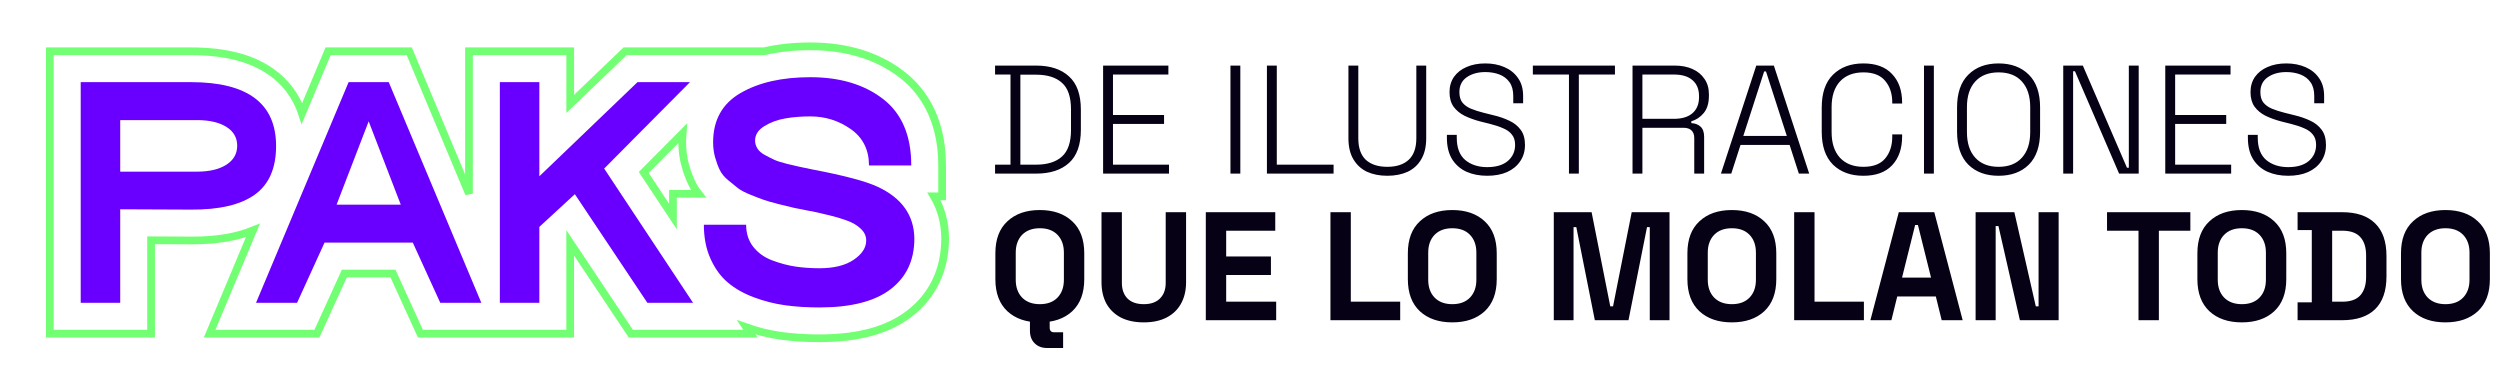
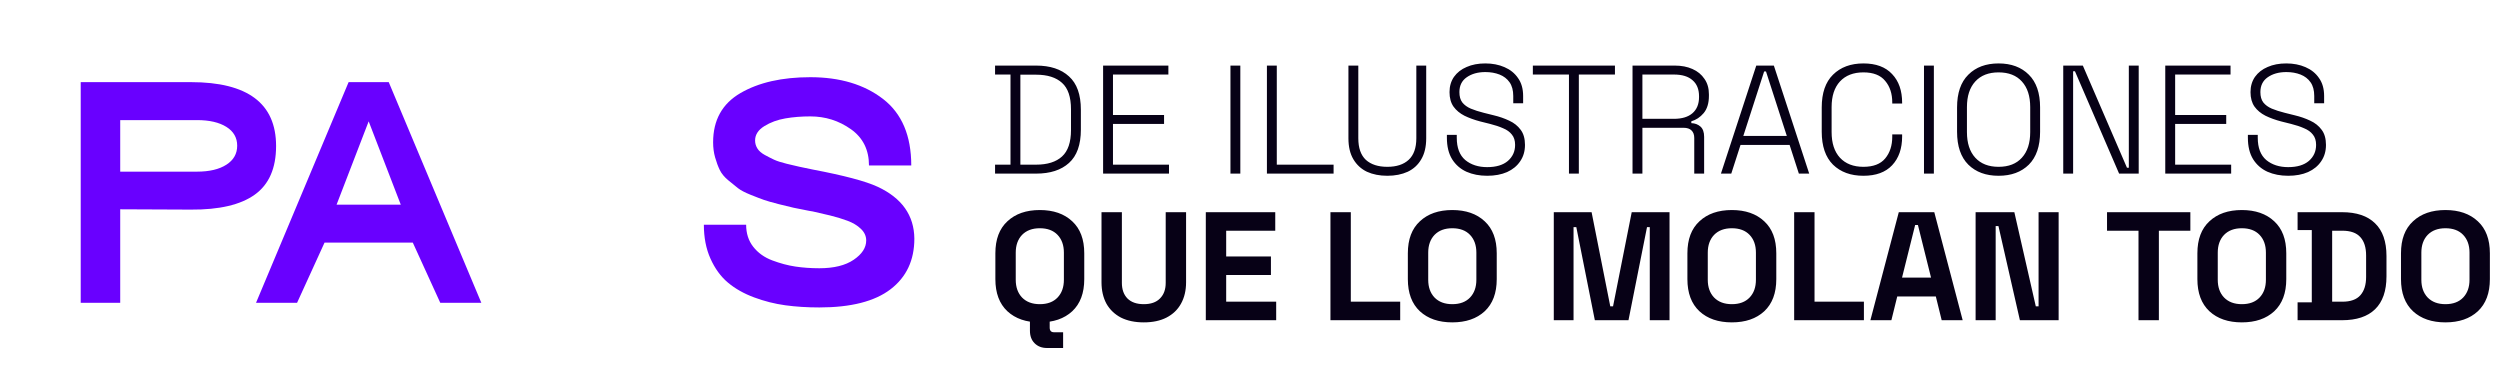
<svg xmlns="http://www.w3.org/2000/svg" width="648" height="95" viewBox="0 0 648 95" fill="none">
  <path d="M257.92 45V42.68H261.92V19.32H257.92V17H268.56C272.213 17 275.053 17.933 277.08 19.8C279.133 21.64 280.16 24.52 280.16 28.44V33.6C280.16 37.52 279.133 40.4 277.08 42.24C275.053 44.08 272.213 45 268.56 45H257.92ZM264.48 42.68H268.56C271.493 42.68 273.733 41.973 275.28 40.56C276.827 39.147 277.6 36.867 277.6 33.72V28.32C277.6 25.147 276.827 22.867 275.28 21.48C273.733 20.067 271.493 19.36 268.56 19.36H264.48V42.68ZM285.924 45V17H302.844V19.32H288.484V29.8H301.724V32.12H288.484V42.68H303.004V45H285.924ZM318.932 45V17H321.492V45H318.932ZM328.385 45V17H330.945V42.68H345.665V45H328.385ZM359.593 45.56C357.593 45.56 355.833 45.213 354.313 44.52C352.819 43.8 351.646 42.72 350.793 41.28C349.939 39.84 349.513 38.027 349.513 35.84V17H352.073V35.84C352.073 38.347 352.726 40.213 354.033 41.44C355.366 42.64 357.219 43.24 359.593 43.24C361.966 43.24 363.806 42.64 365.113 41.44C366.446 40.213 367.113 38.347 367.113 35.84V17H369.673V35.84C369.673 38.027 369.246 39.84 368.393 41.28C367.566 42.72 366.393 43.8 364.873 44.52C363.353 45.213 361.593 45.56 359.593 45.56ZM385.475 45.56C383.475 45.56 381.688 45.213 380.115 44.52C378.542 43.8 377.302 42.72 376.395 41.28C375.488 39.813 375.035 37.96 375.035 35.72V34.96H377.595V35.72C377.595 38.307 378.328 40.227 379.795 41.48C381.288 42.707 383.182 43.32 385.475 43.32C387.795 43.32 389.582 42.787 390.835 41.72C392.088 40.627 392.715 39.24 392.715 37.56C392.715 36.44 392.435 35.547 391.875 34.88C391.342 34.187 390.582 33.64 389.595 33.24C388.635 32.813 387.515 32.44 386.235 32.12L383.675 31.48C382.155 31.08 380.795 30.587 379.595 30C378.395 29.387 377.448 28.6 376.755 27.64C376.062 26.653 375.715 25.4 375.715 23.88C375.715 22.36 376.102 21.04 376.875 19.92C377.675 18.8 378.768 17.947 380.155 17.36C381.542 16.747 383.155 16.44 384.995 16.44C386.835 16.44 388.488 16.76 389.955 17.4C391.448 18.04 392.622 18.987 393.475 20.24C394.355 21.467 394.795 23.013 394.795 24.88V26.76H392.235V24.88C392.235 23.413 391.915 22.227 391.275 21.32C390.635 20.413 389.768 19.747 388.675 19.32C387.582 18.893 386.355 18.68 384.995 18.68C383.048 18.68 381.435 19.133 380.155 20.04C378.902 20.92 378.275 22.2 378.275 23.88C378.275 25 378.528 25.893 379.035 26.56C379.568 27.227 380.302 27.76 381.235 28.16C382.195 28.56 383.315 28.92 384.595 29.24L387.155 29.88C388.622 30.227 389.968 30.693 391.195 31.28C392.422 31.84 393.408 32.627 394.155 33.64C394.902 34.627 395.275 35.933 395.275 37.56C395.275 39.187 394.862 40.6 394.035 41.8C393.235 43 392.102 43.933 390.635 44.6C389.168 45.24 387.448 45.56 385.475 45.56ZM406.675 45V19.32H397.315V17H418.595V19.32H409.235V45H406.675ZM423.151 45V17H434.111C435.844 17 437.364 17.293 438.671 17.88C440.004 18.467 441.044 19.32 441.791 20.44C442.564 21.533 442.951 22.867 442.951 24.44V24.84C442.951 26.733 442.498 28.227 441.591 29.32C440.684 30.387 439.618 31.093 438.391 31.44V31.92C439.324 31.947 440.111 32.24 440.751 32.8C441.391 33.36 441.711 34.253 441.711 35.48V45H439.151V35.76C439.151 34.907 438.911 34.253 438.431 33.8C437.978 33.347 437.284 33.12 436.351 33.12H425.711V45H423.151ZM425.711 30.8H433.871C435.951 30.8 437.551 30.32 438.671 29.36C439.818 28.373 440.391 26.973 440.391 25.16V24.96C440.391 23.147 439.831 21.76 438.711 20.8C437.618 19.813 436.004 19.32 433.871 19.32H425.711V30.8ZM446.065 45L455.225 17H459.785L468.945 45H466.265L463.865 37.56H451.145L448.745 45H446.065ZM451.865 35.24H463.145L457.745 18.52H457.265L451.865 35.24ZM482.993 45.56C479.713 45.56 477.086 44.6 475.113 42.68C473.166 40.733 472.193 37.893 472.193 34.16V27.84C472.193 24.107 473.166 21.28 475.113 19.36C477.086 17.413 479.713 16.44 482.993 16.44C486.246 16.44 488.726 17.36 490.433 19.2C492.166 21.013 493.033 23.493 493.033 26.64V26.84H490.473V26.56C490.473 24.267 489.859 22.4 488.633 20.96C487.433 19.493 485.553 18.76 482.993 18.76C480.406 18.76 478.379 19.547 476.913 21.12C475.473 22.693 474.753 24.907 474.753 27.76V34.24C474.753 37.093 475.473 39.307 476.913 40.88C478.379 42.453 480.406 43.24 482.993 43.24C485.553 43.24 487.433 42.52 488.633 41.08C489.859 39.613 490.473 37.733 490.473 35.44V34.84H493.033V35.36C493.033 38.507 492.166 41 490.433 42.84C488.726 44.653 486.246 45.56 482.993 45.56ZM498.698 45V17H501.258V45H498.698ZM518.031 45.56C514.751 45.56 512.138 44.6 510.191 42.68C508.244 40.733 507.271 37.893 507.271 34.16V27.84C507.271 24.107 508.244 21.28 510.191 19.36C512.138 17.413 514.751 16.44 518.031 16.44C521.311 16.44 523.924 17.413 525.871 19.36C527.818 21.28 528.791 24.107 528.791 27.84V34.16C528.791 37.893 527.818 40.733 525.871 42.68C523.924 44.6 521.311 45.56 518.031 45.56ZM518.031 43.24C520.644 43.24 522.658 42.453 524.071 40.88C525.511 39.307 526.231 37.093 526.231 34.24V27.76C526.231 24.907 525.511 22.693 524.071 21.12C522.658 19.547 520.644 18.76 518.031 18.76C515.444 18.76 513.431 19.547 511.991 21.12C510.551 22.693 509.831 24.907 509.831 27.76V34.24C509.831 37.093 510.551 39.307 511.991 40.88C513.431 42.453 515.444 43.24 518.031 43.24ZM534.792 45V17H539.872L551.312 43.48H551.792V17H554.352V45H549.272L537.832 18.48H537.352V45H534.792ZM561.237 45V17H578.157V19.32H563.797V29.8H577.037V32.12H563.797V42.68H578.317V45H561.237ZM593.092 45.56C591.092 45.56 589.306 45.213 587.732 44.52C586.159 43.8 584.919 42.72 584.012 41.28C583.106 39.813 582.652 37.96 582.652 35.72V34.96H585.212V35.72C585.212 38.307 585.946 40.227 587.412 41.48C588.906 42.707 590.799 43.32 593.092 43.32C595.412 43.32 597.199 42.787 598.452 41.72C599.706 40.627 600.332 39.24 600.332 37.56C600.332 36.44 600.052 35.547 599.492 34.88C598.959 34.187 598.199 33.64 597.212 33.24C596.252 32.813 595.132 32.44 593.852 32.12L591.292 31.48C589.772 31.08 588.412 30.587 587.212 30C586.012 29.387 585.066 28.6 584.372 27.64C583.679 26.653 583.332 25.4 583.332 23.88C583.332 22.36 583.719 21.04 584.492 19.92C585.292 18.8 586.386 17.947 587.772 17.36C589.159 16.747 590.772 16.44 592.612 16.44C594.452 16.44 596.106 16.76 597.572 17.4C599.066 18.04 600.239 18.987 601.092 20.24C601.972 21.467 602.412 23.013 602.412 24.88V26.76H599.852V24.88C599.852 23.413 599.532 22.227 598.892 21.32C598.252 20.413 597.386 19.747 596.292 19.32C595.199 18.893 593.972 18.68 592.612 18.68C590.666 18.68 589.052 19.133 587.772 20.04C586.519 20.92 585.892 22.2 585.892 23.88C585.892 25 586.146 25.893 586.652 26.56C587.186 27.227 587.919 27.76 588.852 28.16C589.812 28.56 590.932 28.92 592.212 29.24L594.772 29.88C596.239 30.227 597.586 30.693 598.812 31.28C600.039 31.84 601.026 32.627 601.772 33.64C602.519 34.627 602.892 35.933 602.892 37.56C602.892 39.187 602.479 40.6 601.652 41.8C600.852 43 599.719 43.933 598.252 44.6C596.786 45.24 595.066 45.56 593.092 45.56ZM269.52 83.56C266 83.56 263.2 82.6 261.12 80.68C259.04 78.733 258 75.96 258 72.36V65.64C258 62.04 259.04 59.28 261.12 57.36C263.2 55.413 266 54.44 269.52 54.44C273.04 54.44 275.84 55.413 277.92 57.36C280 59.28 281.04 62.04 281.04 65.64V72.36C281.04 75.96 280 78.733 277.92 80.68C275.84 82.6 273.04 83.56 269.52 83.56ZM269.52 78.84C271.493 78.84 273.027 78.267 274.12 77.12C275.213 75.973 275.76 74.44 275.76 72.52V65.48C275.76 63.56 275.213 62.027 274.12 60.88C273.027 59.733 271.493 59.16 269.52 59.16C267.573 59.16 266.04 59.733 264.92 60.88C263.827 62.027 263.28 63.56 263.28 65.48V72.52C263.28 74.44 263.827 75.973 264.92 77.12C266.04 78.267 267.573 78.84 269.52 78.84ZM271.36 90.2C270.053 90.2 268.987 89.787 268.16 88.96C267.36 88.16 266.96 87.08 266.96 85.72V83H272.08V84.92C272.08 85.72 272.453 86.12 273.2 86.12H275.56V90.2H271.36ZM296.471 83.56C294.178 83.56 292.205 83.147 290.551 82.32C288.925 81.467 287.671 80.267 286.791 78.72C285.938 77.147 285.511 75.293 285.511 73.16V55H290.791V73.32C290.791 75.027 291.271 76.373 292.231 77.36C293.218 78.347 294.631 78.84 296.471 78.84C298.311 78.84 299.711 78.347 300.671 77.36C301.658 76.373 302.151 75.027 302.151 73.32V55H307.431V73.16C307.431 75.293 306.991 77.147 306.111 78.72C305.258 80.267 304.005 81.467 302.351 82.32C300.725 83.147 298.765 83.56 296.471 83.56ZM312.546 83V55H330.546V59.8H317.826V66.48H329.426V71.28H317.826V78.2H330.786V83H312.546ZM344.851 83V55H350.131V78.2H362.931V83H344.851ZM376.434 83.56C372.914 83.56 370.114 82.6 368.034 80.68C365.954 78.733 364.914 75.96 364.914 72.36V65.64C364.914 62.04 365.954 59.28 368.034 57.36C370.114 55.413 372.914 54.44 376.434 54.44C379.954 54.44 382.754 55.413 384.834 57.36C386.914 59.28 387.954 62.04 387.954 65.64V72.36C387.954 75.96 386.914 78.733 384.834 80.68C382.754 82.6 379.954 83.56 376.434 83.56ZM376.434 78.84C378.407 78.84 379.941 78.267 381.034 77.12C382.127 75.973 382.674 74.44 382.674 72.52V65.48C382.674 63.56 382.127 62.027 381.034 60.88C379.941 59.733 378.407 59.16 376.434 59.16C374.487 59.16 372.954 59.733 371.834 60.88C370.741 62.027 370.194 63.56 370.194 65.48V72.52C370.194 74.44 370.741 75.973 371.834 77.12C372.954 78.267 374.487 78.84 376.434 78.84ZM402.742 83V55H412.542L417.382 79.4H418.102L422.942 55H432.742V83H427.622V58.88H426.902L422.102 83H413.382L408.582 58.88H407.862V83H402.742ZM448.895 83.56C445.375 83.56 442.575 82.6 440.495 80.68C438.415 78.733 437.375 75.96 437.375 72.36V65.64C437.375 62.04 438.415 59.28 440.495 57.36C442.575 55.413 445.375 54.44 448.895 54.44C452.415 54.44 455.215 55.413 457.295 57.36C459.375 59.28 460.415 62.04 460.415 65.64V72.36C460.415 75.96 459.375 78.733 457.295 80.68C455.215 82.6 452.415 83.56 448.895 83.56ZM448.895 78.84C450.868 78.84 452.402 78.267 453.495 77.12C454.588 75.973 455.135 74.44 455.135 72.52V65.48C455.135 63.56 454.588 62.027 453.495 60.88C452.402 59.733 450.868 59.16 448.895 59.16C446.948 59.16 445.415 59.733 444.295 60.88C443.202 62.027 442.655 63.56 442.655 65.48V72.52C442.655 74.44 443.202 75.973 444.295 77.12C445.415 78.267 446.948 78.84 448.895 78.84ZM465.046 83V55H470.326V78.2H483.126V83H465.046ZM484.806 83L492.166 55H501.366L508.726 83H503.286L501.766 76.84H491.766L490.246 83H484.806ZM493.006 71.96H500.526L497.126 58.32H496.406L493.006 71.96ZM512.077 83V55H522.118L527.678 79.4H528.398V55H533.598V83H523.558L517.998 58.6H517.278V83H512.077ZM554.3 83V59.8H546.14V55H567.74V59.8H559.58V83H554.3ZM581.083 83.56C577.563 83.56 574.763 82.6 572.683 80.68C570.603 78.733 569.563 75.96 569.563 72.36V65.64C569.563 62.04 570.603 59.28 572.683 57.36C574.763 55.413 577.563 54.44 581.083 54.44C584.603 54.44 587.403 55.413 589.483 57.36C591.563 59.28 592.603 62.04 592.603 65.64V72.36C592.603 75.96 591.563 78.733 589.483 80.68C587.403 82.6 584.603 83.56 581.083 83.56ZM581.083 78.84C583.056 78.84 584.589 78.267 585.683 77.12C586.776 75.973 587.323 74.44 587.323 72.52V65.48C587.323 63.56 586.776 62.027 585.683 60.88C584.589 59.733 583.056 59.16 581.083 59.16C579.136 59.16 577.603 59.733 576.483 60.88C575.389 62.027 574.843 63.56 574.843 65.48V72.52C574.843 74.44 575.389 75.973 576.483 77.12C577.603 78.267 579.136 78.84 581.083 78.84ZM595.535 83V78.36H599.215V59.64H595.535V55H607.055C610.815 55 613.669 55.96 615.615 57.88C617.589 59.773 618.575 62.6 618.575 66.36V71.64C618.575 75.4 617.589 78.24 615.615 80.16C613.669 82.053 610.815 83 607.055 83H595.535ZM604.495 78.2H607.135C609.269 78.2 610.829 77.64 611.815 76.52C612.802 75.4 613.295 73.827 613.295 71.8V66.2C613.295 64.147 612.802 62.573 611.815 61.48C610.829 60.36 609.269 59.8 607.135 59.8H604.495V78.2ZM633.856 83.56C630.336 83.56 627.536 82.6 625.456 80.68C623.376 78.733 622.336 75.96 622.336 72.36V65.64C622.336 62.04 623.376 59.28 625.456 57.36C627.536 55.413 630.336 54.44 633.856 54.44C637.376 54.44 640.176 55.413 642.256 57.36C644.336 59.28 645.376 62.04 645.376 65.64V72.36C645.376 75.96 644.336 78.733 642.256 80.68C640.176 82.6 637.376 83.56 633.856 83.56ZM633.856 78.84C635.829 78.84 637.363 78.267 638.456 77.12C639.549 75.973 640.096 74.44 640.096 72.52V65.48C640.096 63.56 639.549 62.027 638.456 60.88C637.363 59.733 635.829 59.16 633.856 59.16C631.909 59.16 630.376 59.733 629.256 60.88C628.163 62.027 627.616 63.56 627.616 65.48V72.52C627.616 74.44 628.163 75.973 629.256 77.12C630.376 78.267 631.909 78.84 633.856 78.84Z" fill="#070116" />
  <path d="M49.48 21.29C64.2 21.29 71.56 26.809 71.56 37.849C71.56 43.609 69.72 47.81 66.04 50.45C62.36 53.09 56.84 54.38 49.48 54.33L31.16 54.249V78.49H20.92V21.29H49.48ZM51.08 31.13H31.16V44.49H51.08C54.28 44.49 56.81 43.889 58.68 42.69C60.55 41.489 61.48 39.85 61.48 37.77C61.48 35.69 60.55 34.059 58.68 32.889C56.81 31.72 54.28 31.13 51.08 31.13Z" fill="#6900FF" />
  <path d="M100.76 21.29L124.76 78.49H114.12L107 62.889H84.12L77 78.49H66.36L90.36 21.29H100.76ZM95.56 31.45L87.24 53.05H103.88L95.56 31.45Z" fill="#6900FF" />
-   <path d="M149 50.33L139.8 58.81V78.49H129.56V21.29H139.8V45.69L165.24 21.29H178.84L156.6 43.69L179.64 78.49H167.8L149 50.33Z" fill="#6900FF" />
  <path d="M237 61.85C237 67.45 234.95 71.82 230.84 74.97C226.73 78.12 220.57 79.69 212.36 79.69C209.21 79.69 206.28 79.5 203.56 79.13C200.84 78.76 198.15 78.08 195.48 77.09C192.81 76.1 190.55 74.82 188.68 73.25C186.81 71.68 185.31 69.61 184.16 67.05C183.01 64.49 182.44 61.56 182.44 58.25H193.4C193.4 60.49 194.01 62.4 195.24 63.97C196.47 65.54 198.11 66.72 200.16 67.49C202.21 68.26 204.21 68.8 206.16 69.09C208.11 69.38 210.17 69.53 212.36 69.53C216.15 69.53 219.12 68.8 221.28 67.33C223.44 65.86 224.52 64.2 224.52 62.33C224.52 61.21 224.07 60.21 223.16 59.33C222.25 58.45 221.08 57.74 219.64 57.21C218.2 56.68 216.71 56.22 215.16 55.85C213.61 55.48 212.12 55.13 210.68 54.81C210.25 54.76 209.93 54.7 209.72 54.65C207.8 54.28 206.47 54.01 205.72 53.85C204.97 53.69 203.71 53.38 201.92 52.93C200.13 52.48 198.83 52.1 198 51.81C197.17 51.52 196.03 51.08 194.56 50.49C193.09 49.9 192 49.33 191.28 48.77C190.56 48.21 189.71 47.52 188.72 46.69C187.73 45.86 187.01 44.98 186.56 44.05C186.11 43.12 185.71 42.04 185.36 40.81C185.01 39.58 184.84 38.28 184.84 36.89C184.84 31.13 187.2 26.88 191.92 24.13C196.64 21.38 202.68 20.01 210.04 20.01C217.72 20.01 224 21.89 228.88 25.65C233.76 29.41 236.2 35.16 236.2 42.89H225.24C225.24 38.84 223.68 35.7 220.56 33.49C217.44 31.28 213.93 30.17 210.04 30.17C207.75 30.17 205.59 30.34 203.56 30.69C201.53 31.04 199.72 31.7 198.12 32.69C196.52 33.68 195.72 34.92 195.72 36.41C195.72 37.16 195.92 37.85 196.32 38.49C196.72 39.13 197.36 39.69 198.24 40.17C199.12 40.65 199.93 41.06 200.68 41.41C201.43 41.76 202.51 42.1 203.92 42.45C205.33 42.8 206.41 43.05 207.16 43.21C207.91 43.37 209.05 43.61 210.6 43.93C218.76 45.48 224.39 46.97 227.48 48.41C233.77 51.34 236.94 55.82 237 61.85Z" fill="#6900FF" />
-   <path d="M242.08 50.89H244.2V42.89C244.2 30.05 238.53 22.98 233.76 19.31C227.47 14.46 219.49 12.01 210.04 12.01C205.71 12.01 201.71 12.44 198.05 13.29L162.02 13.29L147.8 26.93V13.29H121.56V50.19L106.08 13.29L85.04 13.29L78.27 29.41C76.59 24.33 73.54 21.05 70.83 19.03C65.68 15.17 58.69 13.29 49.47 13.29L12.92 13.29L12.92 86.49H39.16V62.28L49.92 62.33C56.13 62.33 61.28 61.46 65.56 59.73L54.33 86.49H82.14L89.26 70.89H101.85L108.97 86.49H121.55H136.78H147.79V62.94L163.51 86.49H194.52L193.43 84.84C196.39 85.88 199.42 86.63 202.46 87.05C205.53 87.47 208.86 87.68 212.35 87.68C222.47 87.68 230.1 85.6 235.69 81.31C241.77 76.65 244.98 69.92 244.98 61.77C244.96 57.76 243.96 54.1 242.08 50.89ZM166.86 44.7L176.94 34.55C176.88 35.32 176.83 36.09 176.83 36.89C176.83 39.01 177.11 41.06 177.65 42.98C178.12 44.66 178.7 46.2 179.35 47.53C179.81 48.48 180.38 49.38 181.06 50.24H174.43V56.13L166.86 44.7Z" stroke="#73FF73" stroke-width="2" />
</svg>